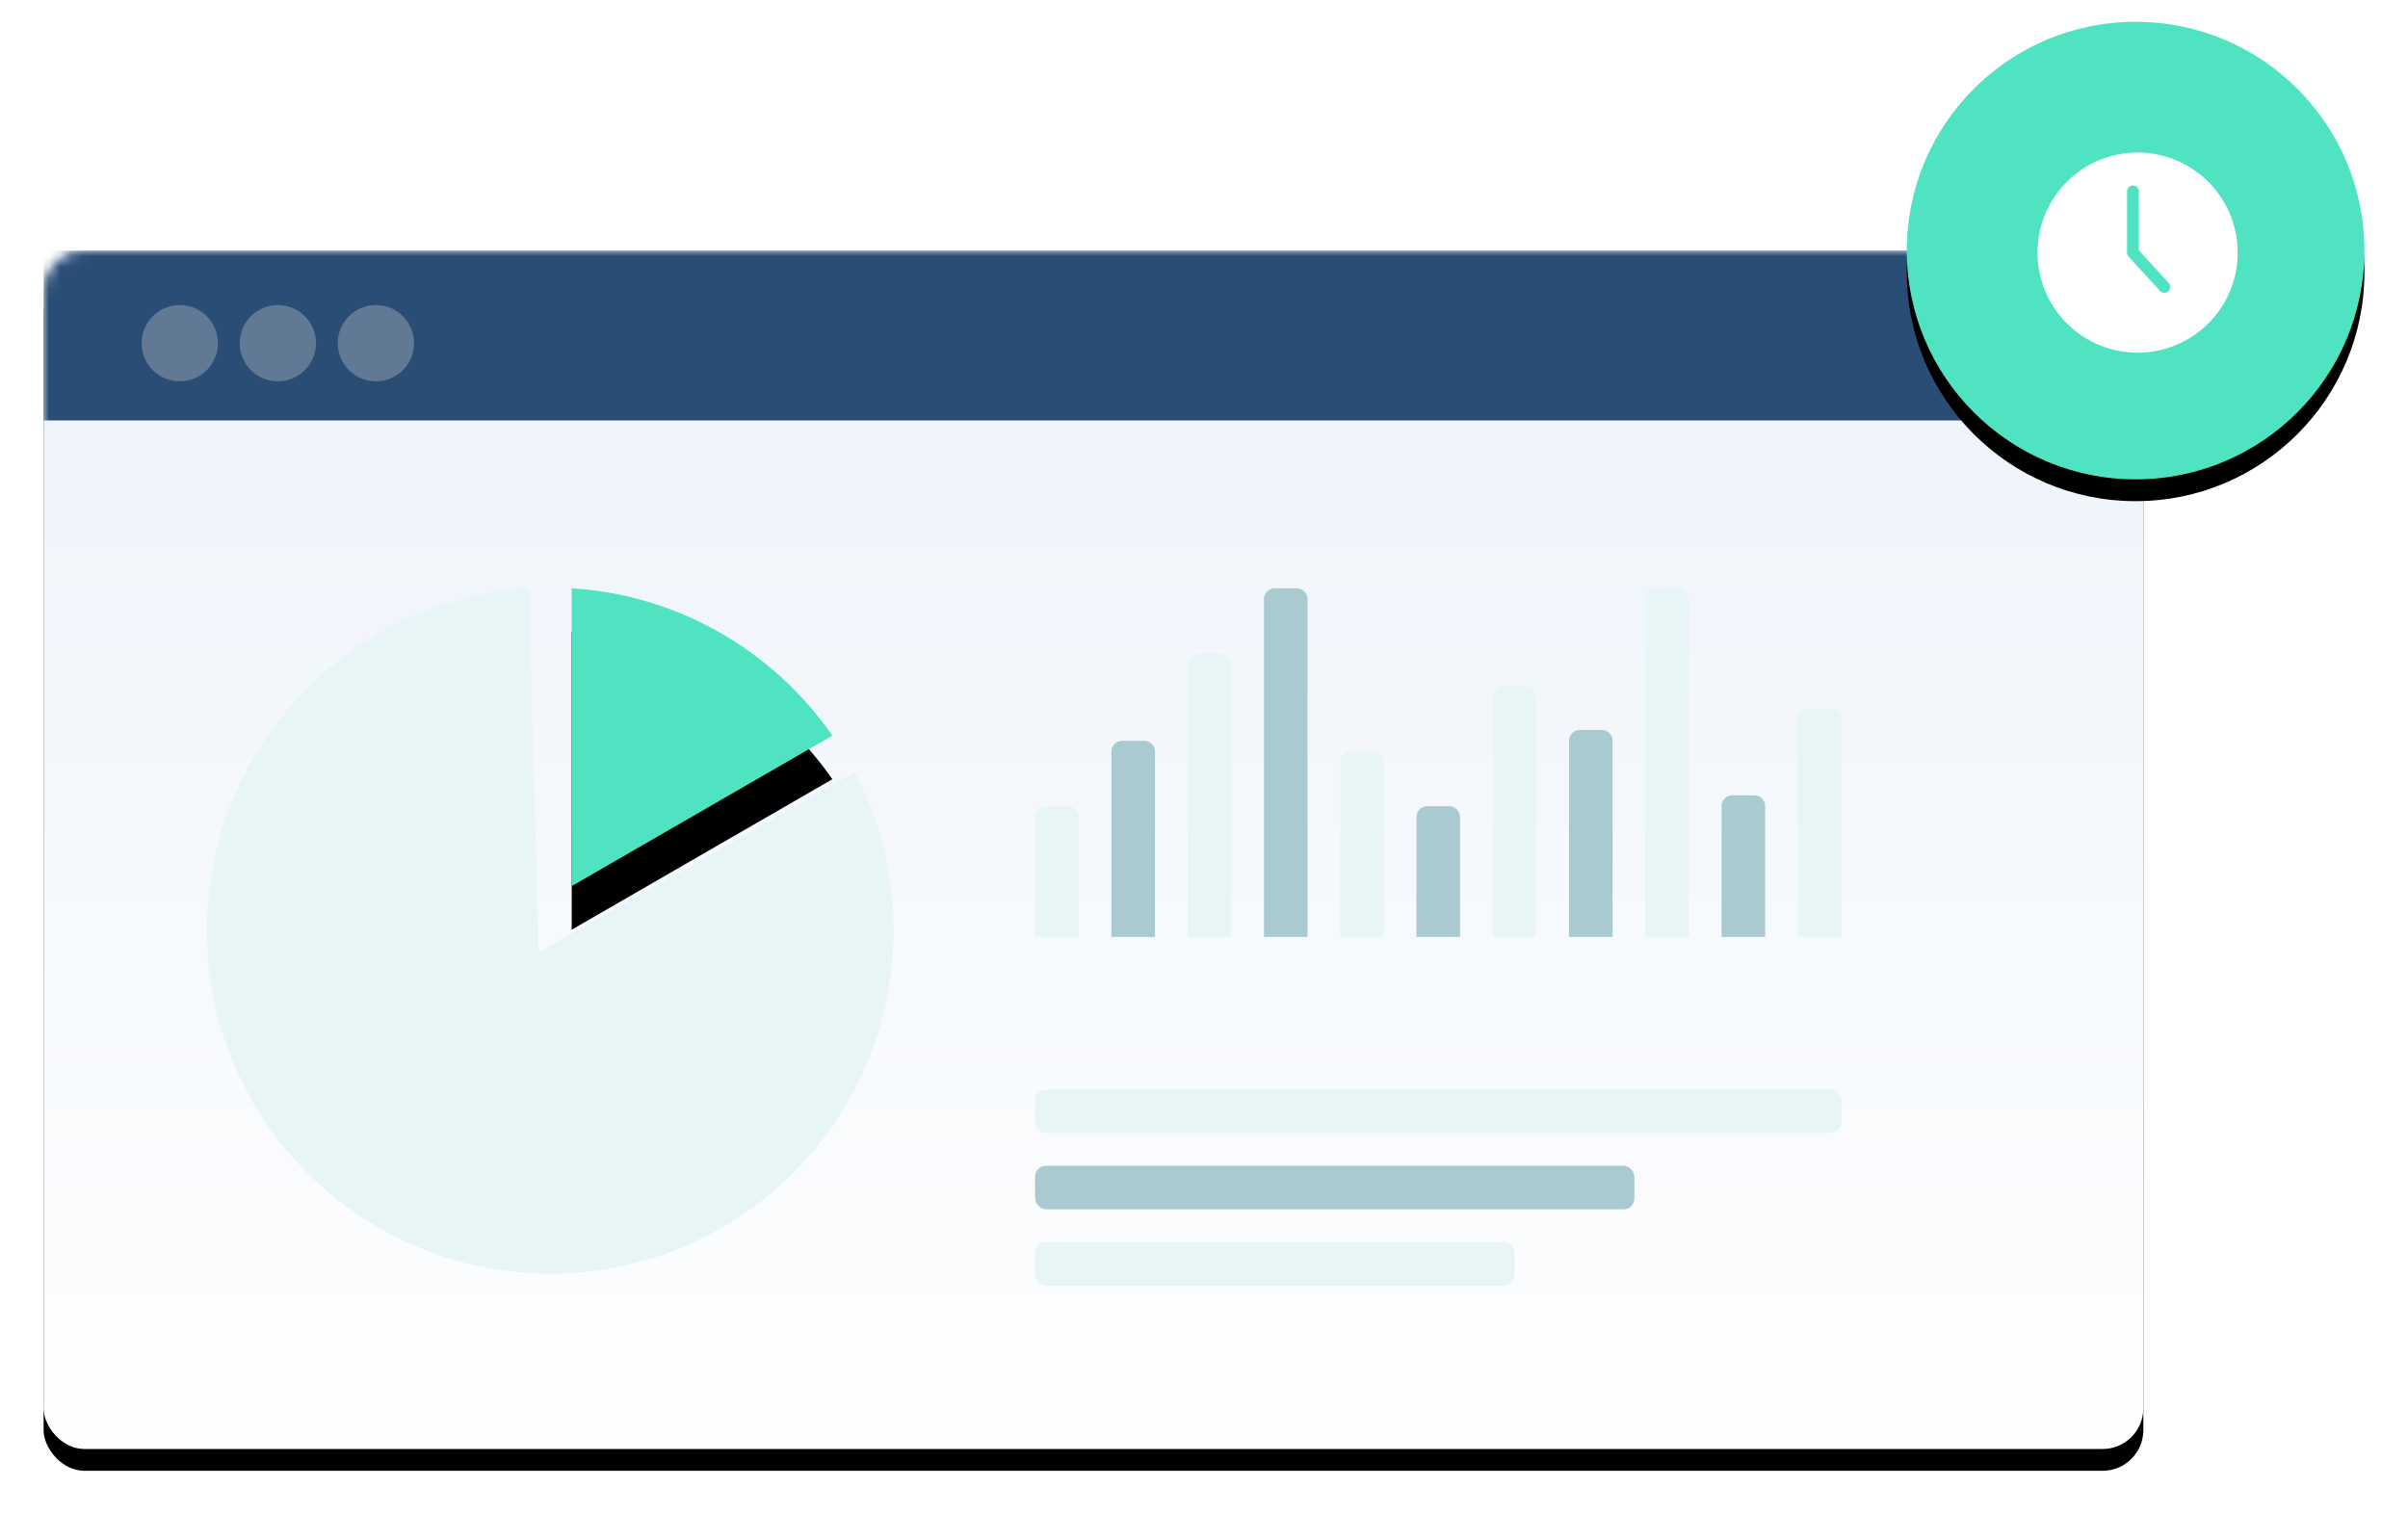
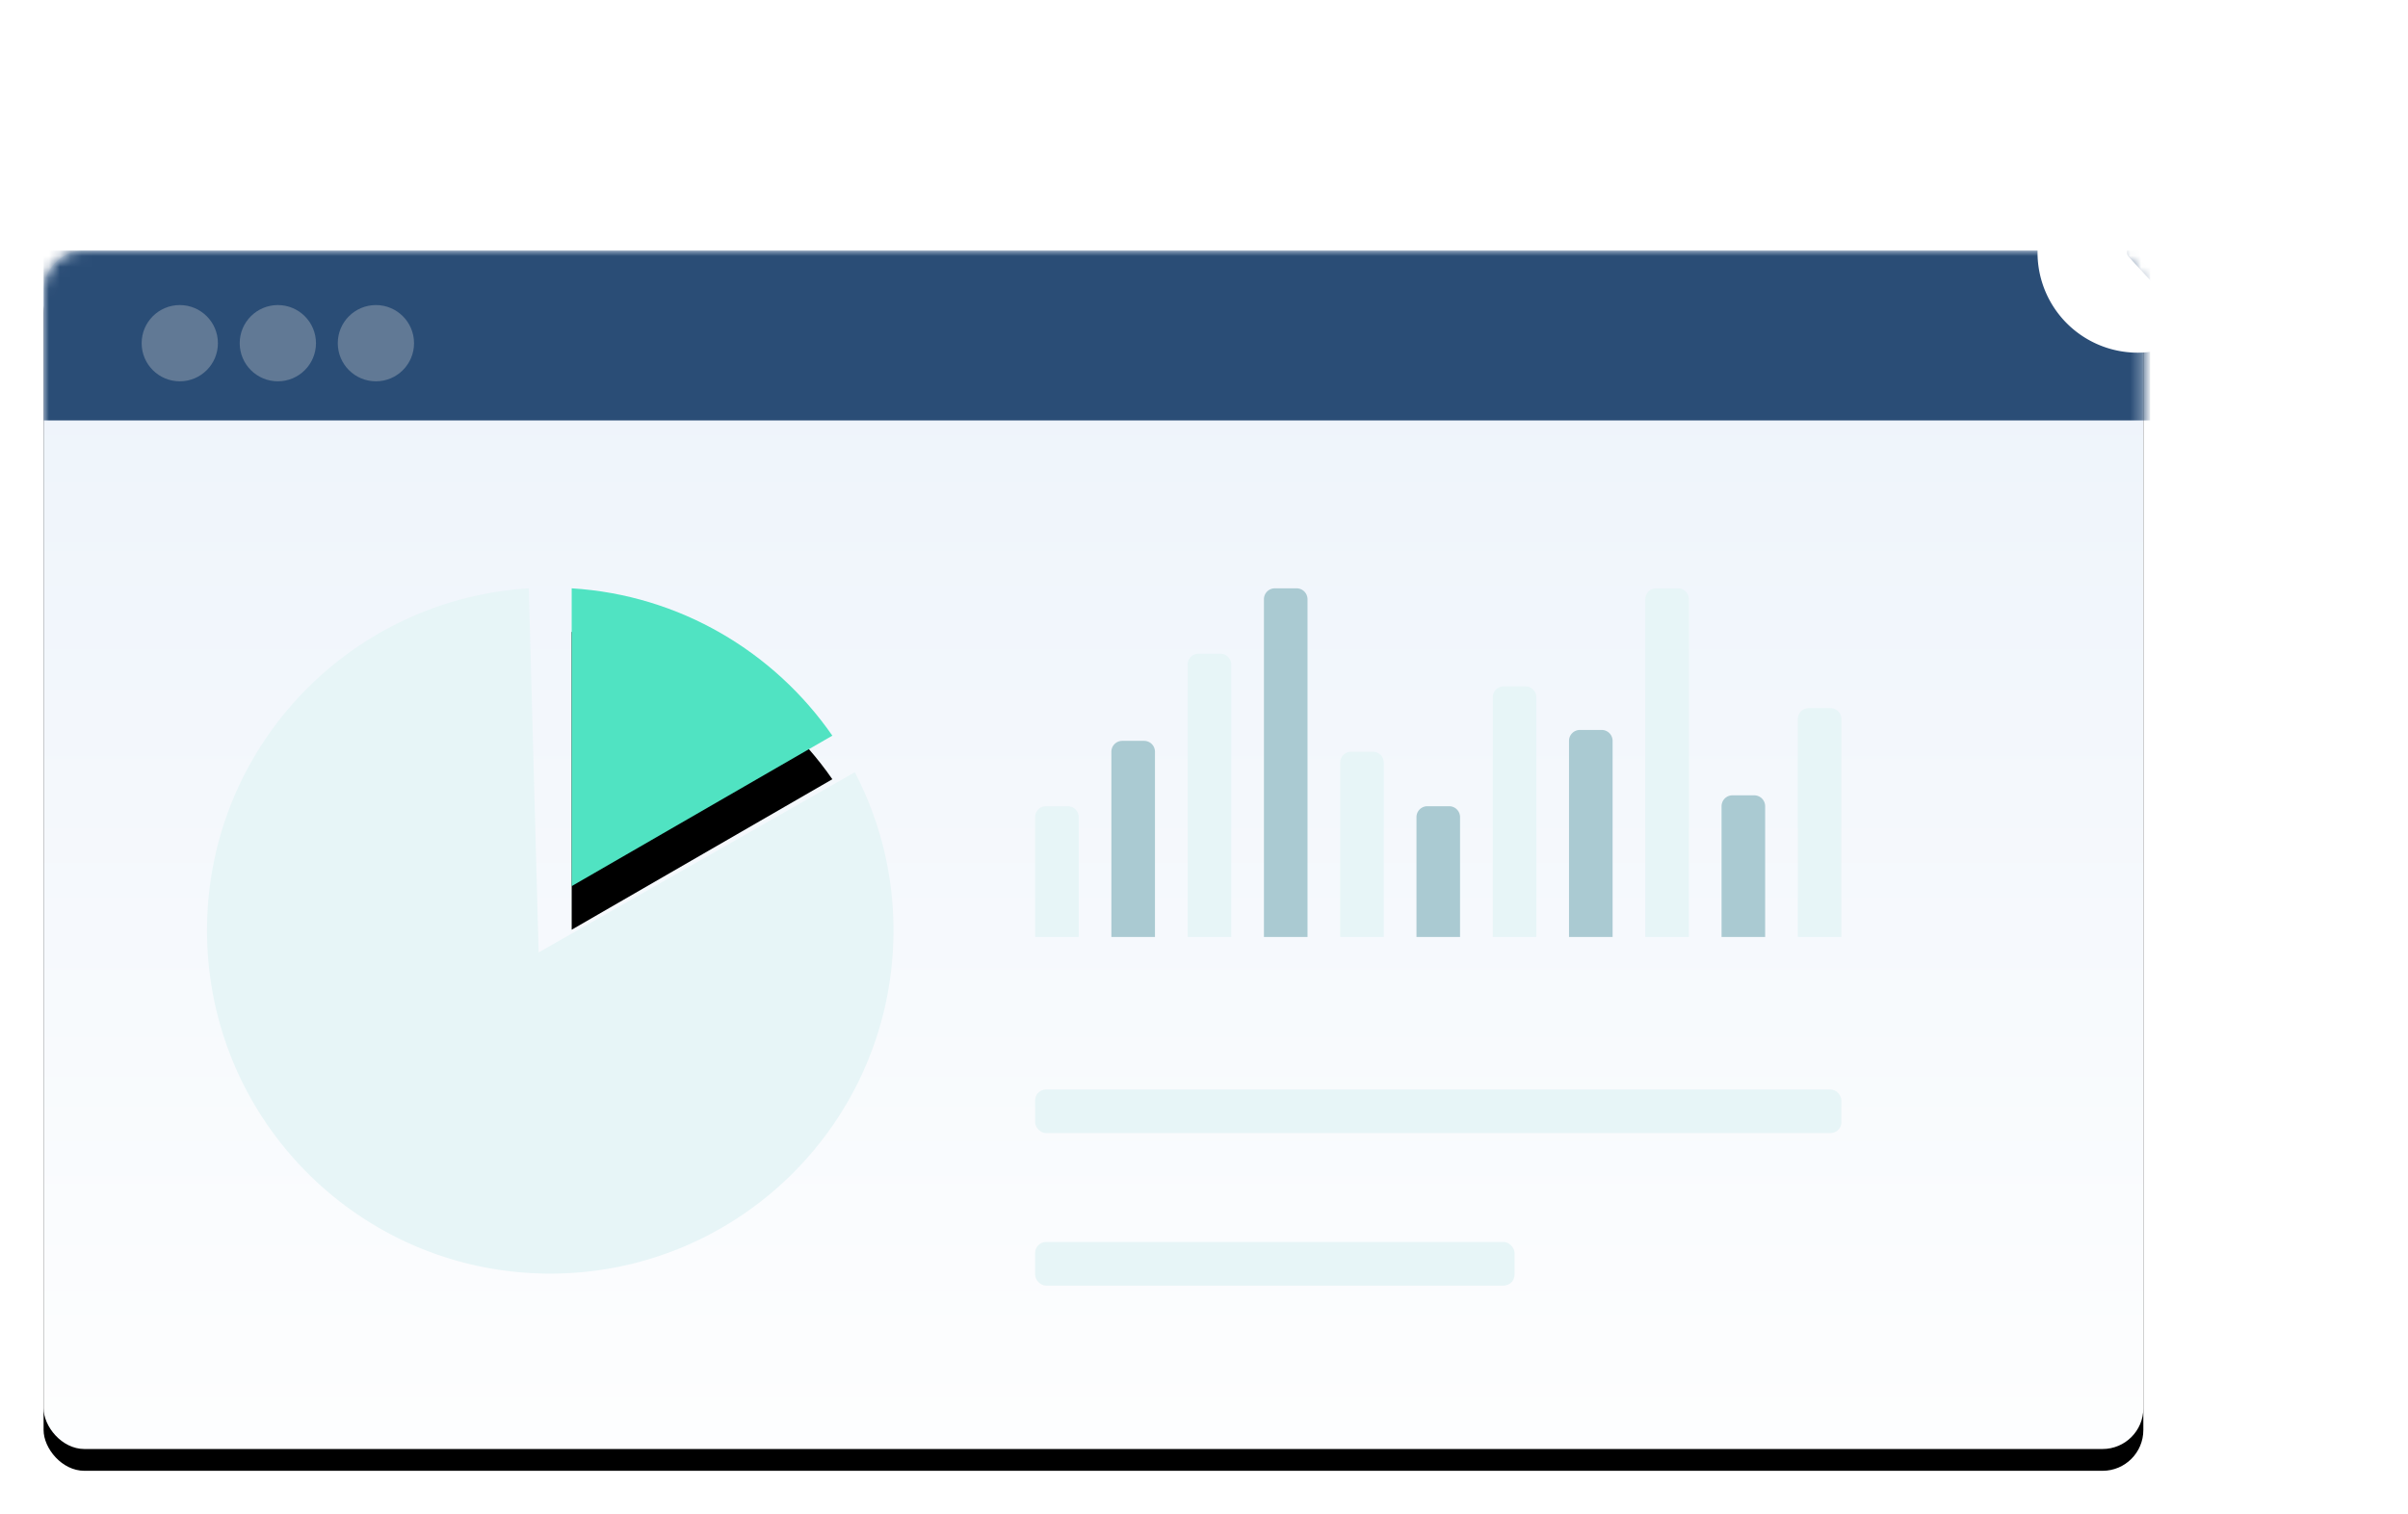
<svg xmlns="http://www.w3.org/2000/svg" xmlns:xlink="http://www.w3.org/1999/xlink" width="221" height="139" viewBox="0 0 221 139">
  <title>Group 34</title>
  <defs>
    <linearGradient x1="84.68%" y1="109.481%" x2="84.68%" y2="-7.216%" id="c">
      <stop stop-color="#FFF" offset="0%" />
      <stop stop-color="#EBF2FA" offset="100%" />
    </linearGradient>
    <rect id="a" width="192.711" height="110" rx="3.744" />
    <filter x="-3.6%" y="-4.5%" width="107.3%" height="112.7%" filterUnits="objectBoundingBox" id="b">
      <feOffset dy="2" in="SourceAlpha" result="shadowOffsetOuter1" />
      <feGaussianBlur stdDeviation="2" in="shadowOffsetOuter1" result="shadowBlurOuter1" />
      <feColorMatrix values="0 0 0 0 0.835 0 0 0 0 0.884 0 0 0 0 0.965 0 0 0 0.5 0" in="shadowBlurOuter1" />
    </filter>
    <path d="M57.39 13.523C52.051 5.831 43.392.614 33.468 0v27.334l23.92-13.81" id="f" />
    <filter x="-52.3%" y="-31.1%" width="204.5%" height="191.5%" filterUnits="objectBoundingBox" id="e">
      <feOffset dy="4" in="SourceAlpha" result="shadowOffsetOuter1" />
      <feGaussianBlur stdDeviation="3.5" in="shadowOffsetOuter1" result="shadowBlurOuter1" />
      <feColorMatrix values="0 0 0 0 0.771 0 0 0 0 0.813 0 0 0 0 0.847 0 0 0 0.5 0" in="shadowBlurOuter1" />
    </filter>
-     <circle id="h" cx="21" cy="21" r="21" />
    <filter x="-16.7%" y="-11.9%" width="133.3%" height="133.3%" filterUnits="objectBoundingBox" id="g">
      <feOffset dy="2" in="SourceAlpha" result="shadowOffsetOuter1" />
      <feGaussianBlur stdDeviation="2" in="shadowOffsetOuter1" result="shadowBlurOuter1" />
      <feColorMatrix values="0 0 0 0 0.423 0 0 0 0 0.507 0 0 0 0 0.575 0 0 0 0.5 0" in="shadowBlurOuter1" />
    </filter>
  </defs>
  <g fill="none" fill-rule="evenodd">
    <g transform="translate(4 23)">
      <mask id="d" fill="#fff">
        <use xlink:href="#a" />
      </mask>
      <use fill="#000" filter="url(#b)" xlink:href="#a" />
      <use fill="url(#c)" xlink:href="#a" />
      <path fill="#2A4D76" mask="url(#d)" d="M0 0h193.337v15.59H0zm.313 20.904H211.84" />
      <circle fill="#D8D8D8" opacity=".56" mask="url(#d)" cx="12.5" cy="8.5" r="3.5" />
      <circle fill="#D8D8D8" opacity=".56" mask="url(#d)" cx="21.5" cy="8.5" r="3.5" />
      <circle fill="#D8D8D8" opacity=".56" mask="url(#d)" cx="30.5" cy="8.5" r="3.5" />
      <g transform="translate(15 31)">
        <use fill="#000" filter="url(#e)" xlink:href="#f" />
        <use fill="#50E3C2" xlink:href="#f" />
      </g>
      <path d="M45.437 64.419L44.53 31C28.055 32.022 15 45.667 15 62.4c0 17.397 14.102 31.5 31.5 31.5S78 79.797 78 62.4a31.26 31.26 0 0 0-3.55-14.52L45.437 64.42zM161 63h4V43a1 1 0 0 0-1-1h-2a1 1 0 0 0-1 1v20z" fill="#E7F5F7" />
      <path d="M154 63h4V51a1 1 0 0 0-1-1h-2a1 1 0 0 0-1 1v12z" fill="#AACAD2" />
      <path d="M147 63h4V32a1 1 0 0 0-1-1h-2a1 1 0 0 0-1 1v31z" fill="#E7F5F7" />
      <path d="M140 63h4V45a1 1 0 0 0-1-1h-2a1 1 0 0 0-1 1v18z" fill="#AACAD2" />
      <path d="M133 63h4V41a1 1 0 0 0-1-1h-2a1 1 0 0 0-1 1v22z" fill="#E7F5F7" />
      <path d="M126 63h4V52a1 1 0 0 0-1-1h-2a1 1 0 0 0-1 1v11z" fill="#AACAD2" />
      <path d="M119 63h4V47a1 1 0 0 0-1-1h-2a1 1 0 0 0-1 1v16z" fill="#E7F5F7" />
      <path d="M112 63h4V32a1 1 0 0 0-1-1h-2a1 1 0 0 0-1 1v31z" fill="#AACAD2" />
      <path d="M105 63h4V38a1 1 0 0 0-1-1h-2a1 1 0 0 0-1 1v25z" fill="#E7F5F7" />
      <path d="M98 63h4V46a1 1 0 0 0-1-1h-2a1 1 0 0 0-1 1v17z" fill="#AACAD2" />
      <path d="M91 63h4V52a1 1 0 0 0-1-1h-2a1 1 0 0 0-1 1v11z" fill="#E7F5F7" />
      <rect fill="#E7F5F7" x="91" y="77" width="74" height="4" rx="1" />
-       <rect fill="#AACAD2" x="91" y="84" width="55" height="4" rx="1" />
      <rect fill="#E7F5F7" x="91" y="91" width="44" height="4" rx="1" />
    </g>
    <g transform="translate(175 2)">
      <use fill="#000" filter="url(#g)" xlink:href="#h" />
      <use fill="#50E3C2" xlink:href="#h" />
    </g>
    <path d="M196.185 14a9.185 9.185 0 1 0 9.185 9.187A9.196 9.196 0 0 0 196.185 14zm2.818 12.734a.542.542 0 0 1-.765-.035l-2.885-3.145a.542.542 0 0 1-.141-.367v-5.619a.542.542 0 1 1 1.084 0v5.402l2.735 2.992a.542.542 0 0 1-.028.772z" fill-rule="nonzero" fill="#FFF" />
  </g>
</svg>